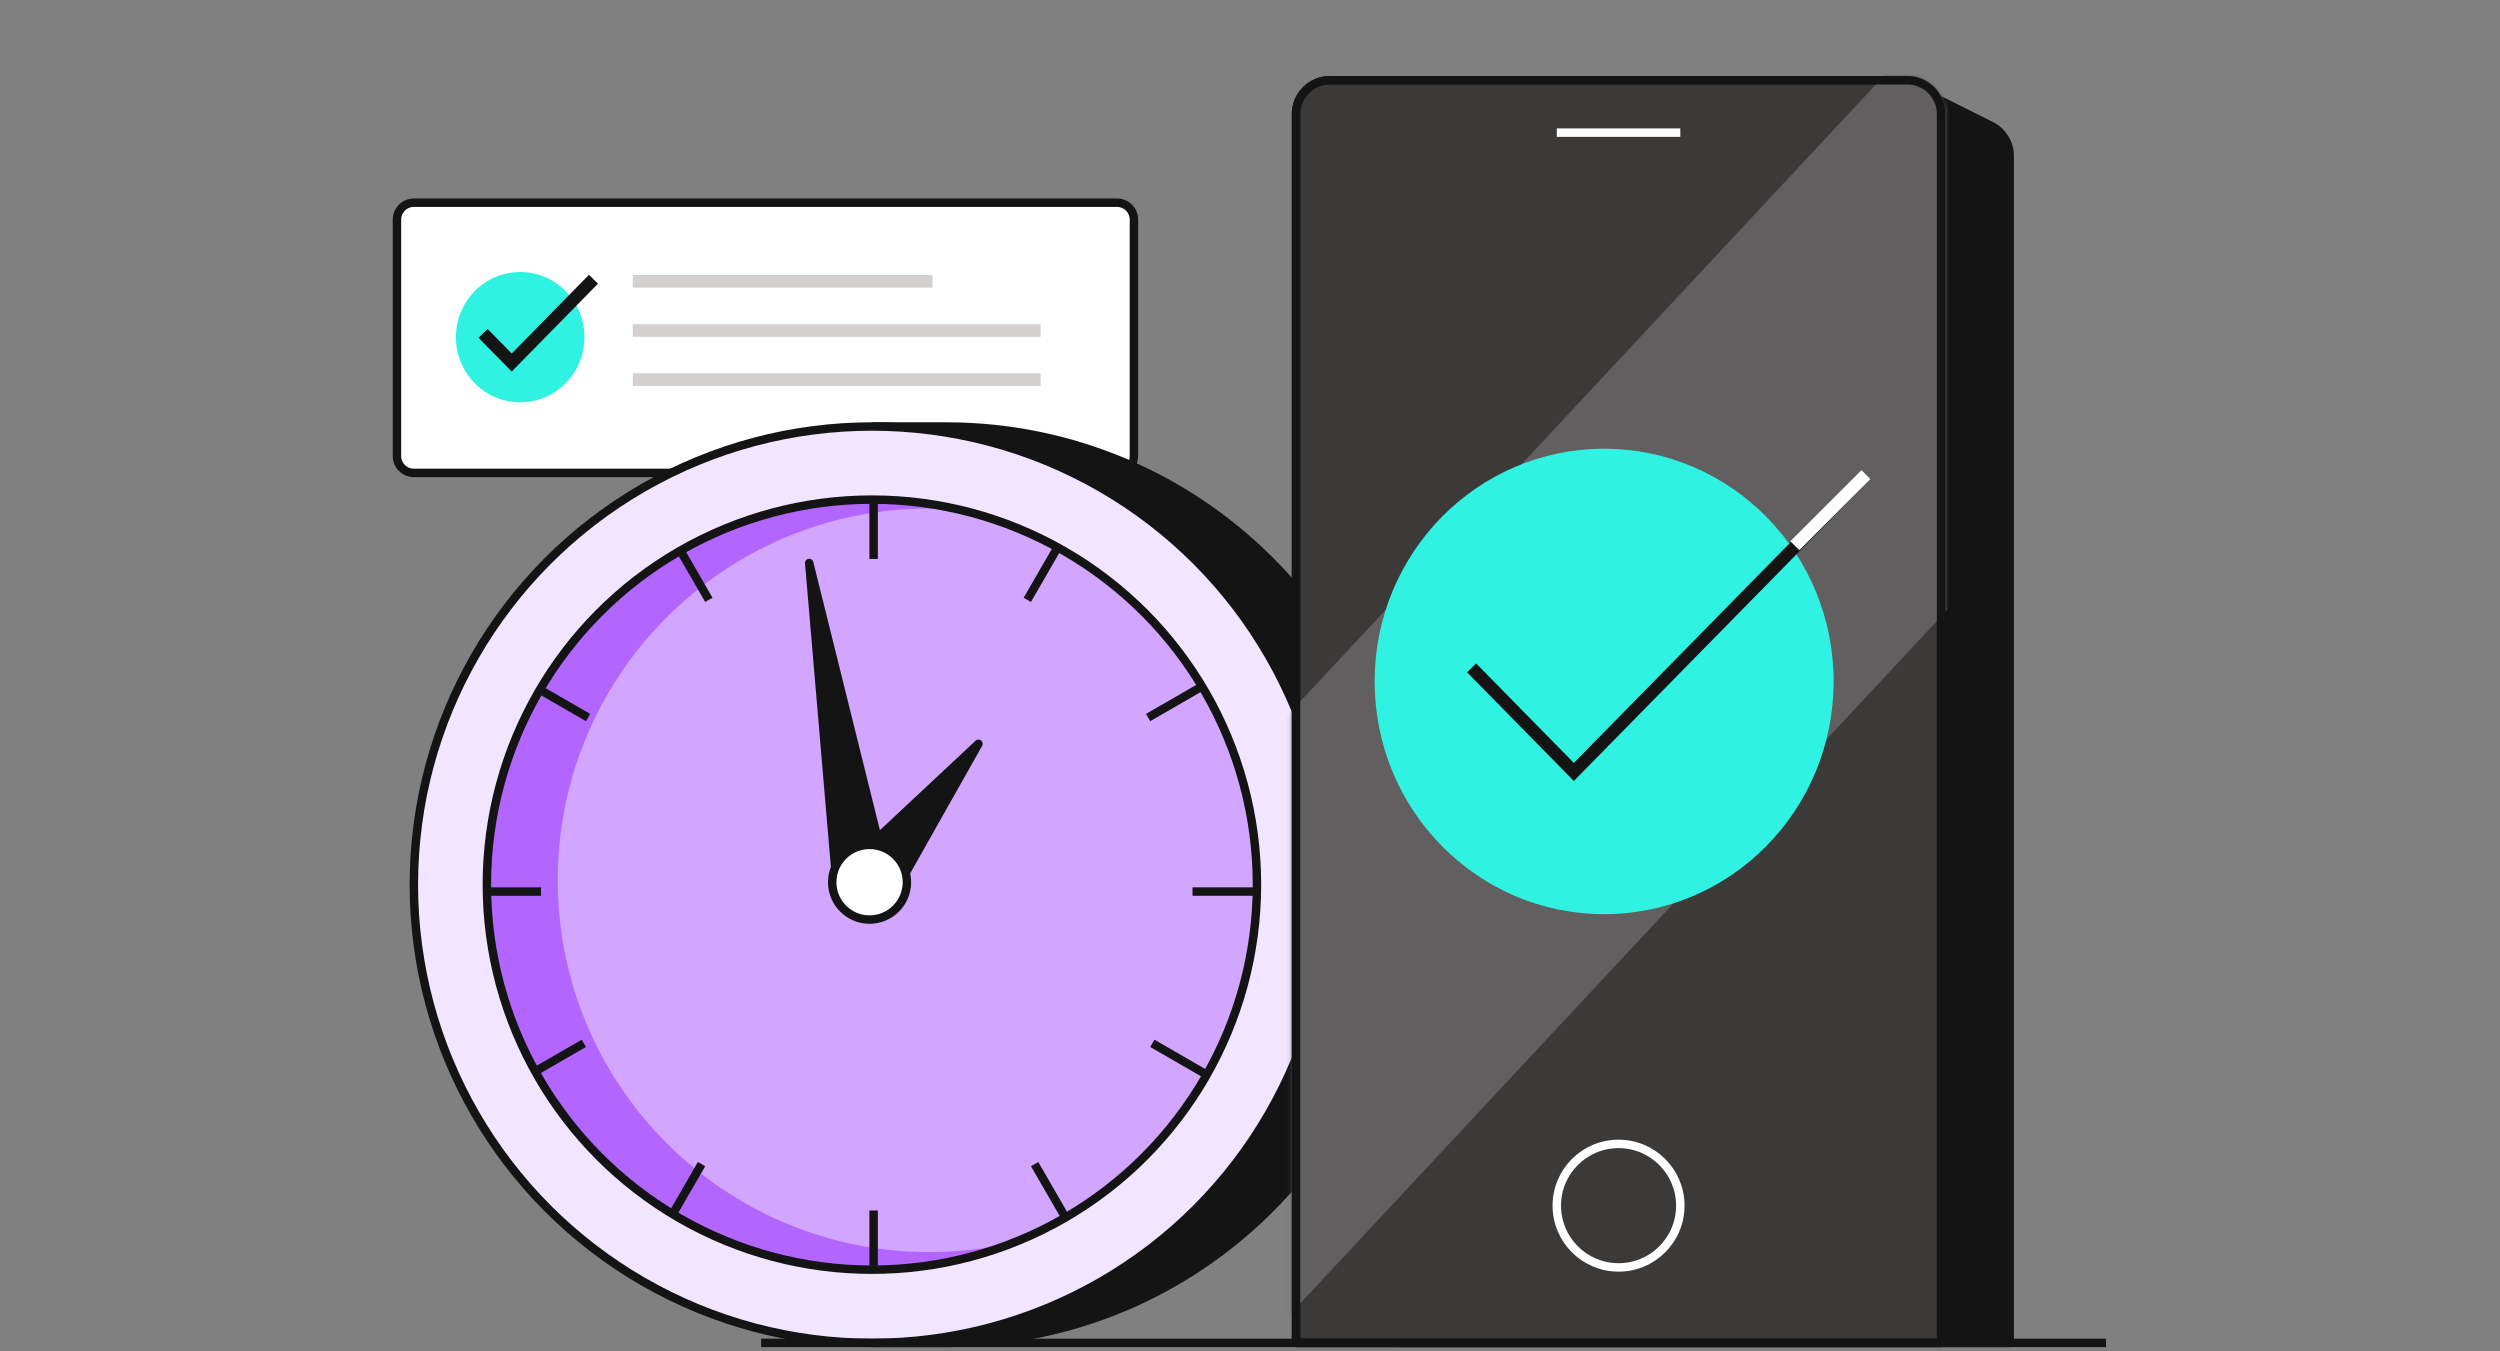
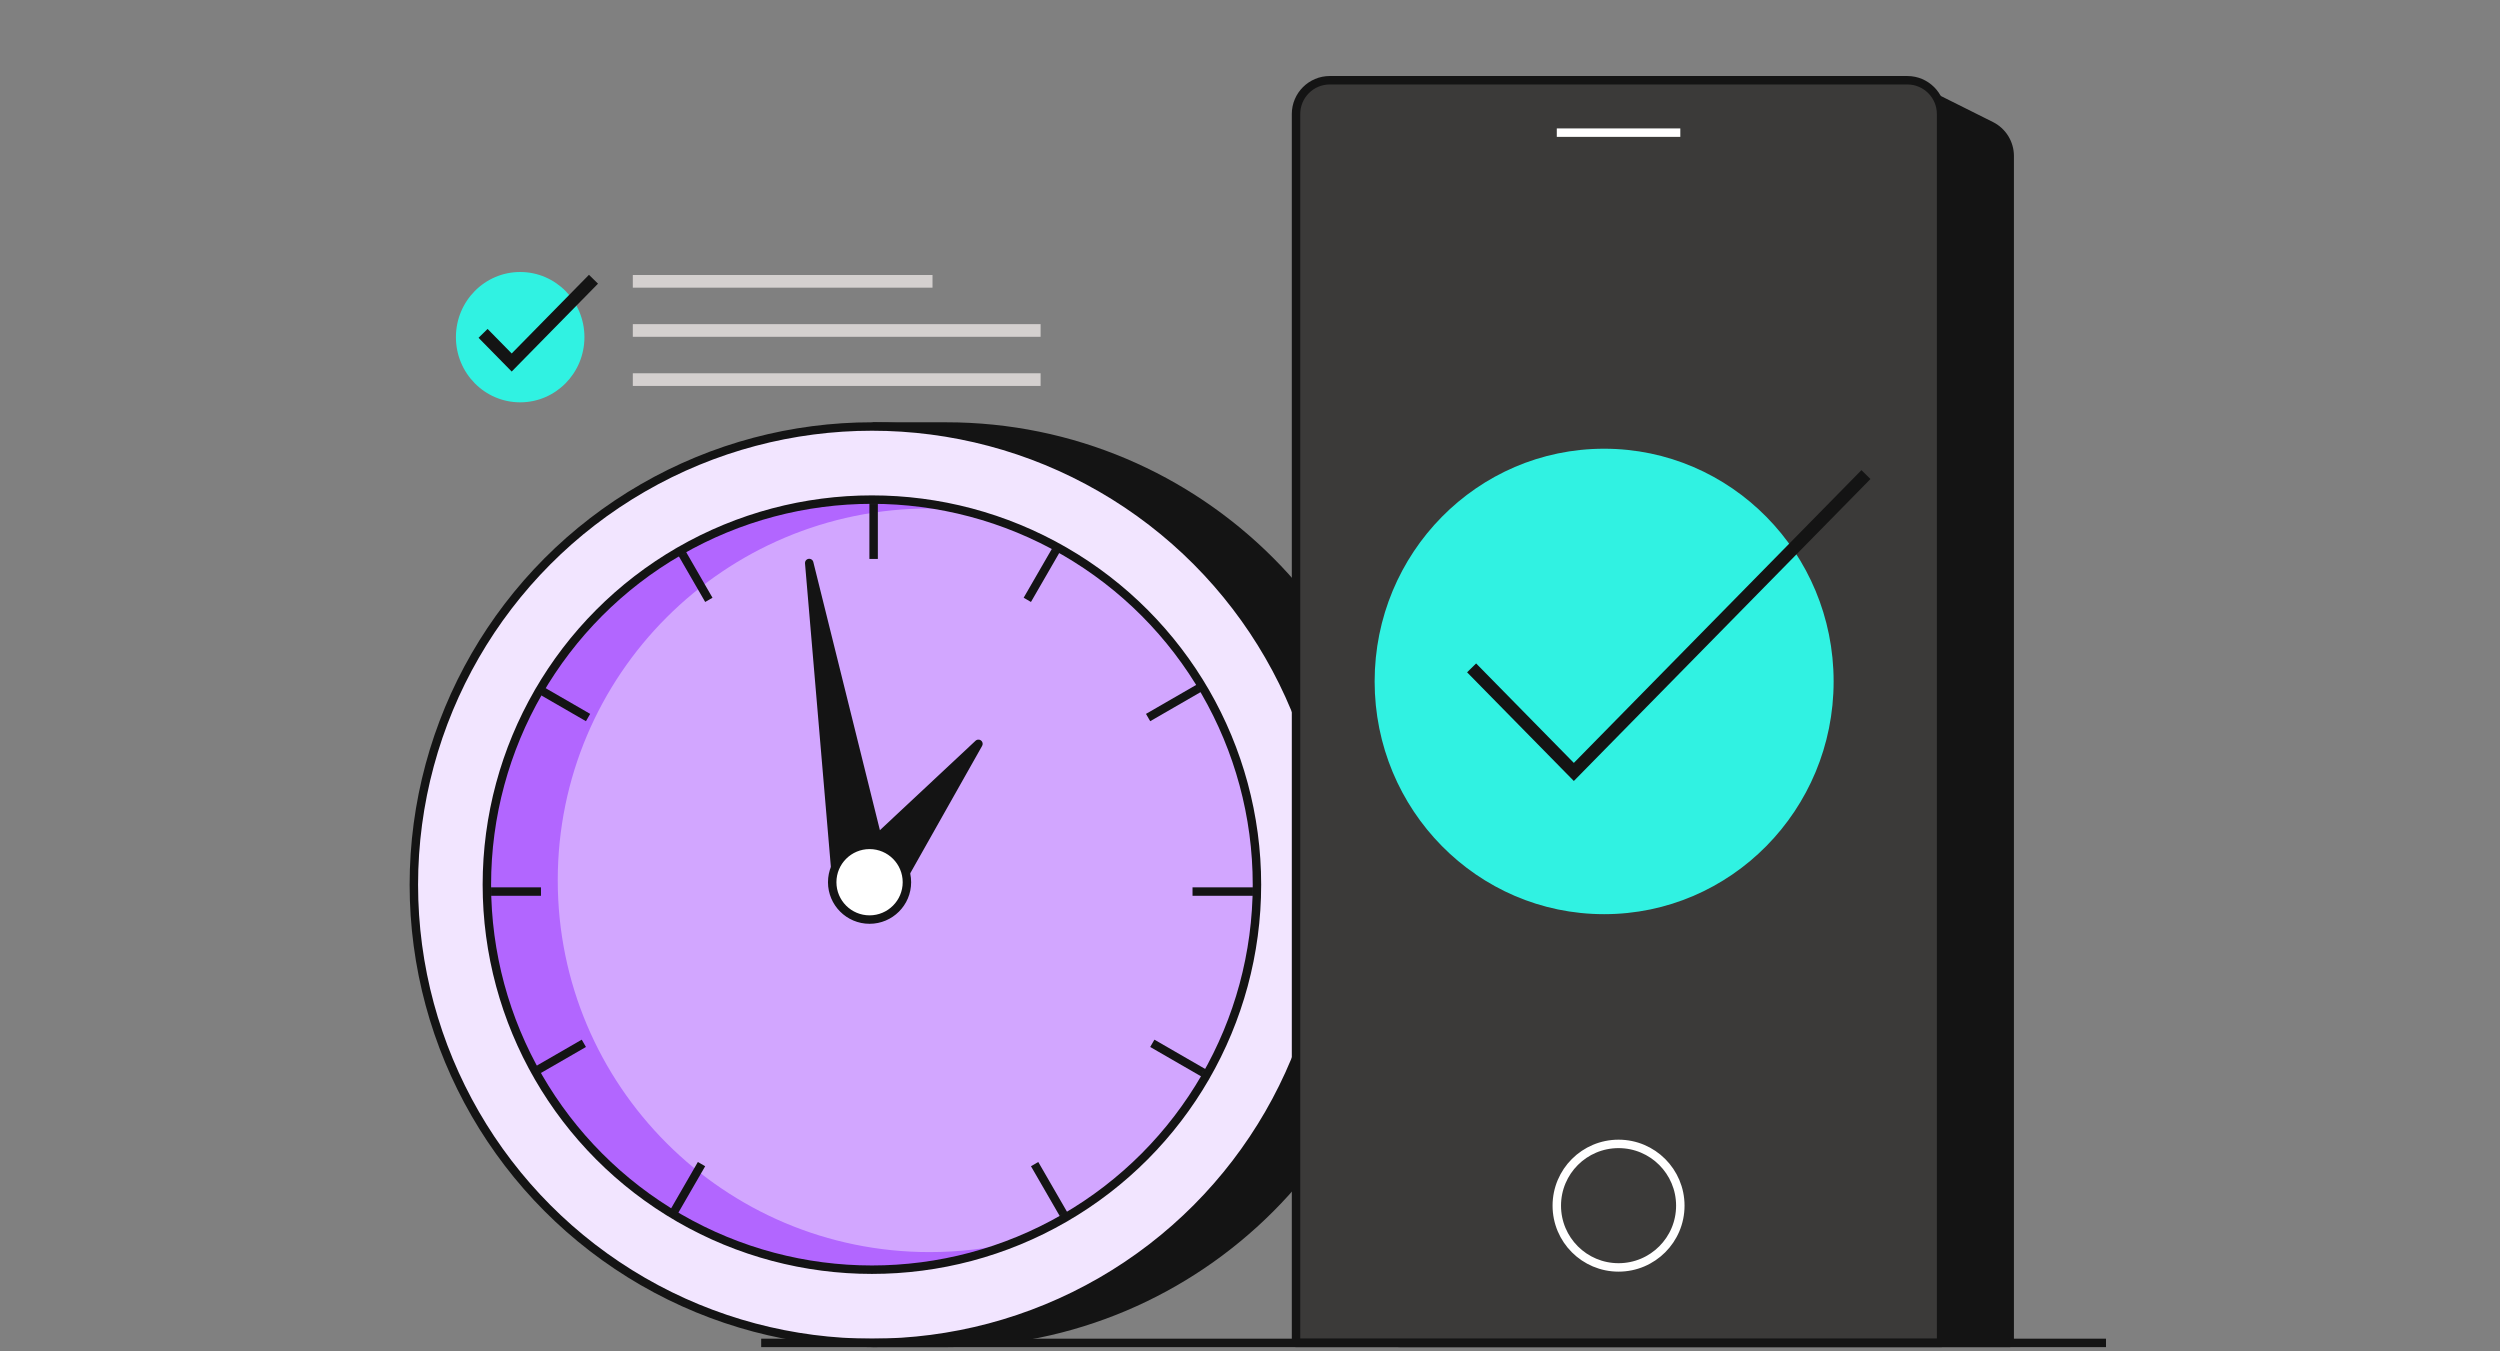
<svg xmlns="http://www.w3.org/2000/svg" width="592" height="320" viewBox="0 0 592 320" fill="none">
  <rect x="0" y="0" width="592" height="320" fill="#808080" stroke="none" />
-   <path d="M94 52C94 49.791 95.791 48 98 48H264.514C266.723 48 268.514 49.791 268.514 52V107.988C268.514 110.197 266.723 111.988 264.514 111.988H98C95.791 111.988 94 110.197 94 107.988V52Z" fill="white" stroke="#141414" stroke-width="2" />
  <path d="M149.85 66.615L220.819 66.615" stroke="#D4D0CF" stroke-width="3" stroke-linejoin="round" />
  <path d="M149.85 78.249L246.414 78.249" stroke="#D4D0CF" stroke-width="3" stroke-linejoin="round" />
  <path d="M149.85 89.884L246.414 89.884" stroke="#D4D0CF" stroke-width="3" stroke-linejoin="round" />
  <path d="M123.177 95.272C131.581 95.272 138.394 88.363 138.394 79.841C138.394 71.319 131.581 64.41 123.177 64.41C114.774 64.41 107.961 71.319 107.961 79.841C107.961 88.363 114.774 95.272 123.177 95.272Z" fill="#30F2E2" />
  <path d="M114.391 78.941L121.169 85.842L140.537 66.125" stroke="#141414" stroke-width="3" />
  <path d="M207.645 100.997H224.019C283.943 100.997 332.521 149.575 332.521 209.498C332.521 269.422 283.943 318 224.019 318H207.645V100.997Z" fill="#141414" stroke="#141414" stroke-width="2" />
  <circle cx="206.501" cy="209.498" r="108.501" fill="#F2E5FF" stroke="#141414" stroke-width="2" />
  <circle cx="206.468" cy="209.485" r="91.178" fill="#D2A6FF" />
  <path fill-rule="evenodd" clip-rule="evenodd" d="M227.317 120.693C224.944 120.501 222.544 120.403 220.121 120.403C171.494 120.403 132.075 159.823 132.075 208.449C132.075 257.076 171.494 296.495 220.121 296.495C227.156 296.495 233.998 295.67 240.556 294.112C230.032 298.352 218.536 300.686 206.494 300.686C156.131 300.686 115.304 259.858 115.304 209.495C115.304 159.132 156.131 118.305 206.494 118.305C213.658 118.305 220.629 119.131 227.317 120.693Z" fill="#B266FF" />
  <mask id="mask0_421_26965" style="mask-type:alpha" maskUnits="userSpaceOnUse" x="115" y="118" width="183" height="183">
    <circle cx="206.468" cy="209.486" r="91.178" fill="#FF8F66" />
  </mask>
  <g mask="url(#mask0_421_26965)">
    <line x1="206.874" y1="114.795" x2="206.874" y2="132.356" stroke="#141414" stroke-width="2" />
-     <line x1="206.874" y1="286.641" x2="206.874" y2="304.202" stroke="#141414" stroke-width="2" />
    <line x1="159.075" y1="126.838" x2="167.855" y2="142.046" stroke="#141414" stroke-width="2" />
    <line x1="244.998" y1="275.661" x2="253.778" y2="290.869" stroke="#141414" stroke-width="2" />
    <line y1="-1" x2="17.561" y2="-1" transform="matrix(-0.5 0.866 0.866 0.5 252.912 127.338)" stroke="#141414" stroke-width="2" />
    <line y1="-1" x2="17.561" y2="-1" transform="matrix(-0.5 0.866 0.866 0.5 166.989 276.161)" stroke="#141414" stroke-width="2" />
    <line x1="124.045" y1="161.135" x2="139.253" y2="169.915" stroke="#141414" stroke-width="2" />
    <line x1="272.868" y1="247.058" x2="288.076" y2="255.838" stroke="#141414" stroke-width="2" />
    <line y1="-1" x2="17.561" y2="-1" transform="matrix(-0.866 0.5 0.5 0.866 287.576 162.001)" stroke="#141414" stroke-width="2" />
    <line y1="-1" x2="17.561" y2="-1" transform="matrix(-0.866 0.5 0.5 0.866 138.753 247.924)" stroke="#141414" stroke-width="2" />
    <line x1="299.95" y1="211.124" x2="282.389" y2="211.124" stroke="#141414" stroke-width="2" />
    <line x1="128.104" y1="211.124" x2="110.543" y2="211.124" stroke="#141414" stroke-width="2" />
  </g>
  <circle cx="206.468" cy="209.485" r="91.178" stroke="#141414" stroke-width="2" />
  <path d="M191.622 133.321L209.584 205.658L197.949 207.586L191.622 133.321Z" fill="#141414" stroke="#141414" stroke-width="2" stroke-linejoin="round" />
  <path d="M231.692 176.14L222.164 193.028L212.637 209.916L203.366 202.626L231.692 176.14Z" fill="#141414" stroke="#141414" stroke-width="2" stroke-linejoin="round" />
  <circle cx="205.912" cy="208.91" r="8.845" fill="white" stroke="#141414" stroke-width="2" />
  <path d="M321.525 29C321.525 23.477 326.002 19 331.525 19H448.011C449.253 19 450.478 19.289 451.589 19.845L471.478 29.789C474.188 31.144 475.9 33.914 475.9 36.944L475.9 318H331.525C326.002 318 321.525 313.523 321.525 308L321.525 29Z" fill="#141414" stroke="#141414" stroke-width="2" stroke-linejoin="round" />
  <path d="M306.899 27C306.899 22.582 310.481 19 314.899 19H451.649C456.067 19 459.649 22.582 459.649 27V318H306.899V27Z" fill="#3B3A39" stroke="#141414" stroke-width="2" stroke-linejoin="round" />
  <mask id="mask1_421_26965" style="mask-type:alpha" maskUnits="userSpaceOnUse" x="305" y="18" width="156" height="301">
    <path d="M306.899 27C306.899 22.582 310.481 19 314.899 19H451.649C456.067 19 459.649 22.582 459.649 27V318H306.899V27Z" fill="#3B3A39" stroke="#141414" stroke-width="2" stroke-linejoin="round" />
  </mask>
  <g mask="url(#mask1_421_26965)">
-     <rect x="480.755" y="-19.17" width="97.251" height="390.064" transform="rotate(43.016 480.755 -19.17)" fill="#615F5F" />
-   </g>
+     </g>
  <path d="M379.858 216.476C409.871 216.476 434.202 191.803 434.202 161.366C434.202 130.93 409.871 106.257 379.858 106.257C349.844 106.257 325.514 130.93 325.514 161.366C325.514 191.803 349.844 216.476 379.858 216.476Z" fill="#30F2E2" />
  <path d="M348.476 158.152L372.685 182.798L441.856 112.38" stroke="#141414" stroke-width="3" />
-   <path d="M425.017 129.219L441.856 112.38" stroke="white" stroke-width="3" />
-   <path d="M306.899 27C306.899 22.582 310.481 19 314.899 19H451.649C456.067 19 459.649 22.582 459.649 27V318H306.899V27Z" stroke="#141414" stroke-width="2" stroke-linejoin="round" />
  <circle cx="383.274" cy="285.5" r="14.625" stroke="white" stroke-width="2" />
  <line x1="368.649" y1="31.41" x2="397.899" y2="31.41" stroke="white" stroke-width="2" />
  <path d="M181.249 318H497.7" stroke="#141414" stroke-width="2" stroke-linecap="square" />
</svg>